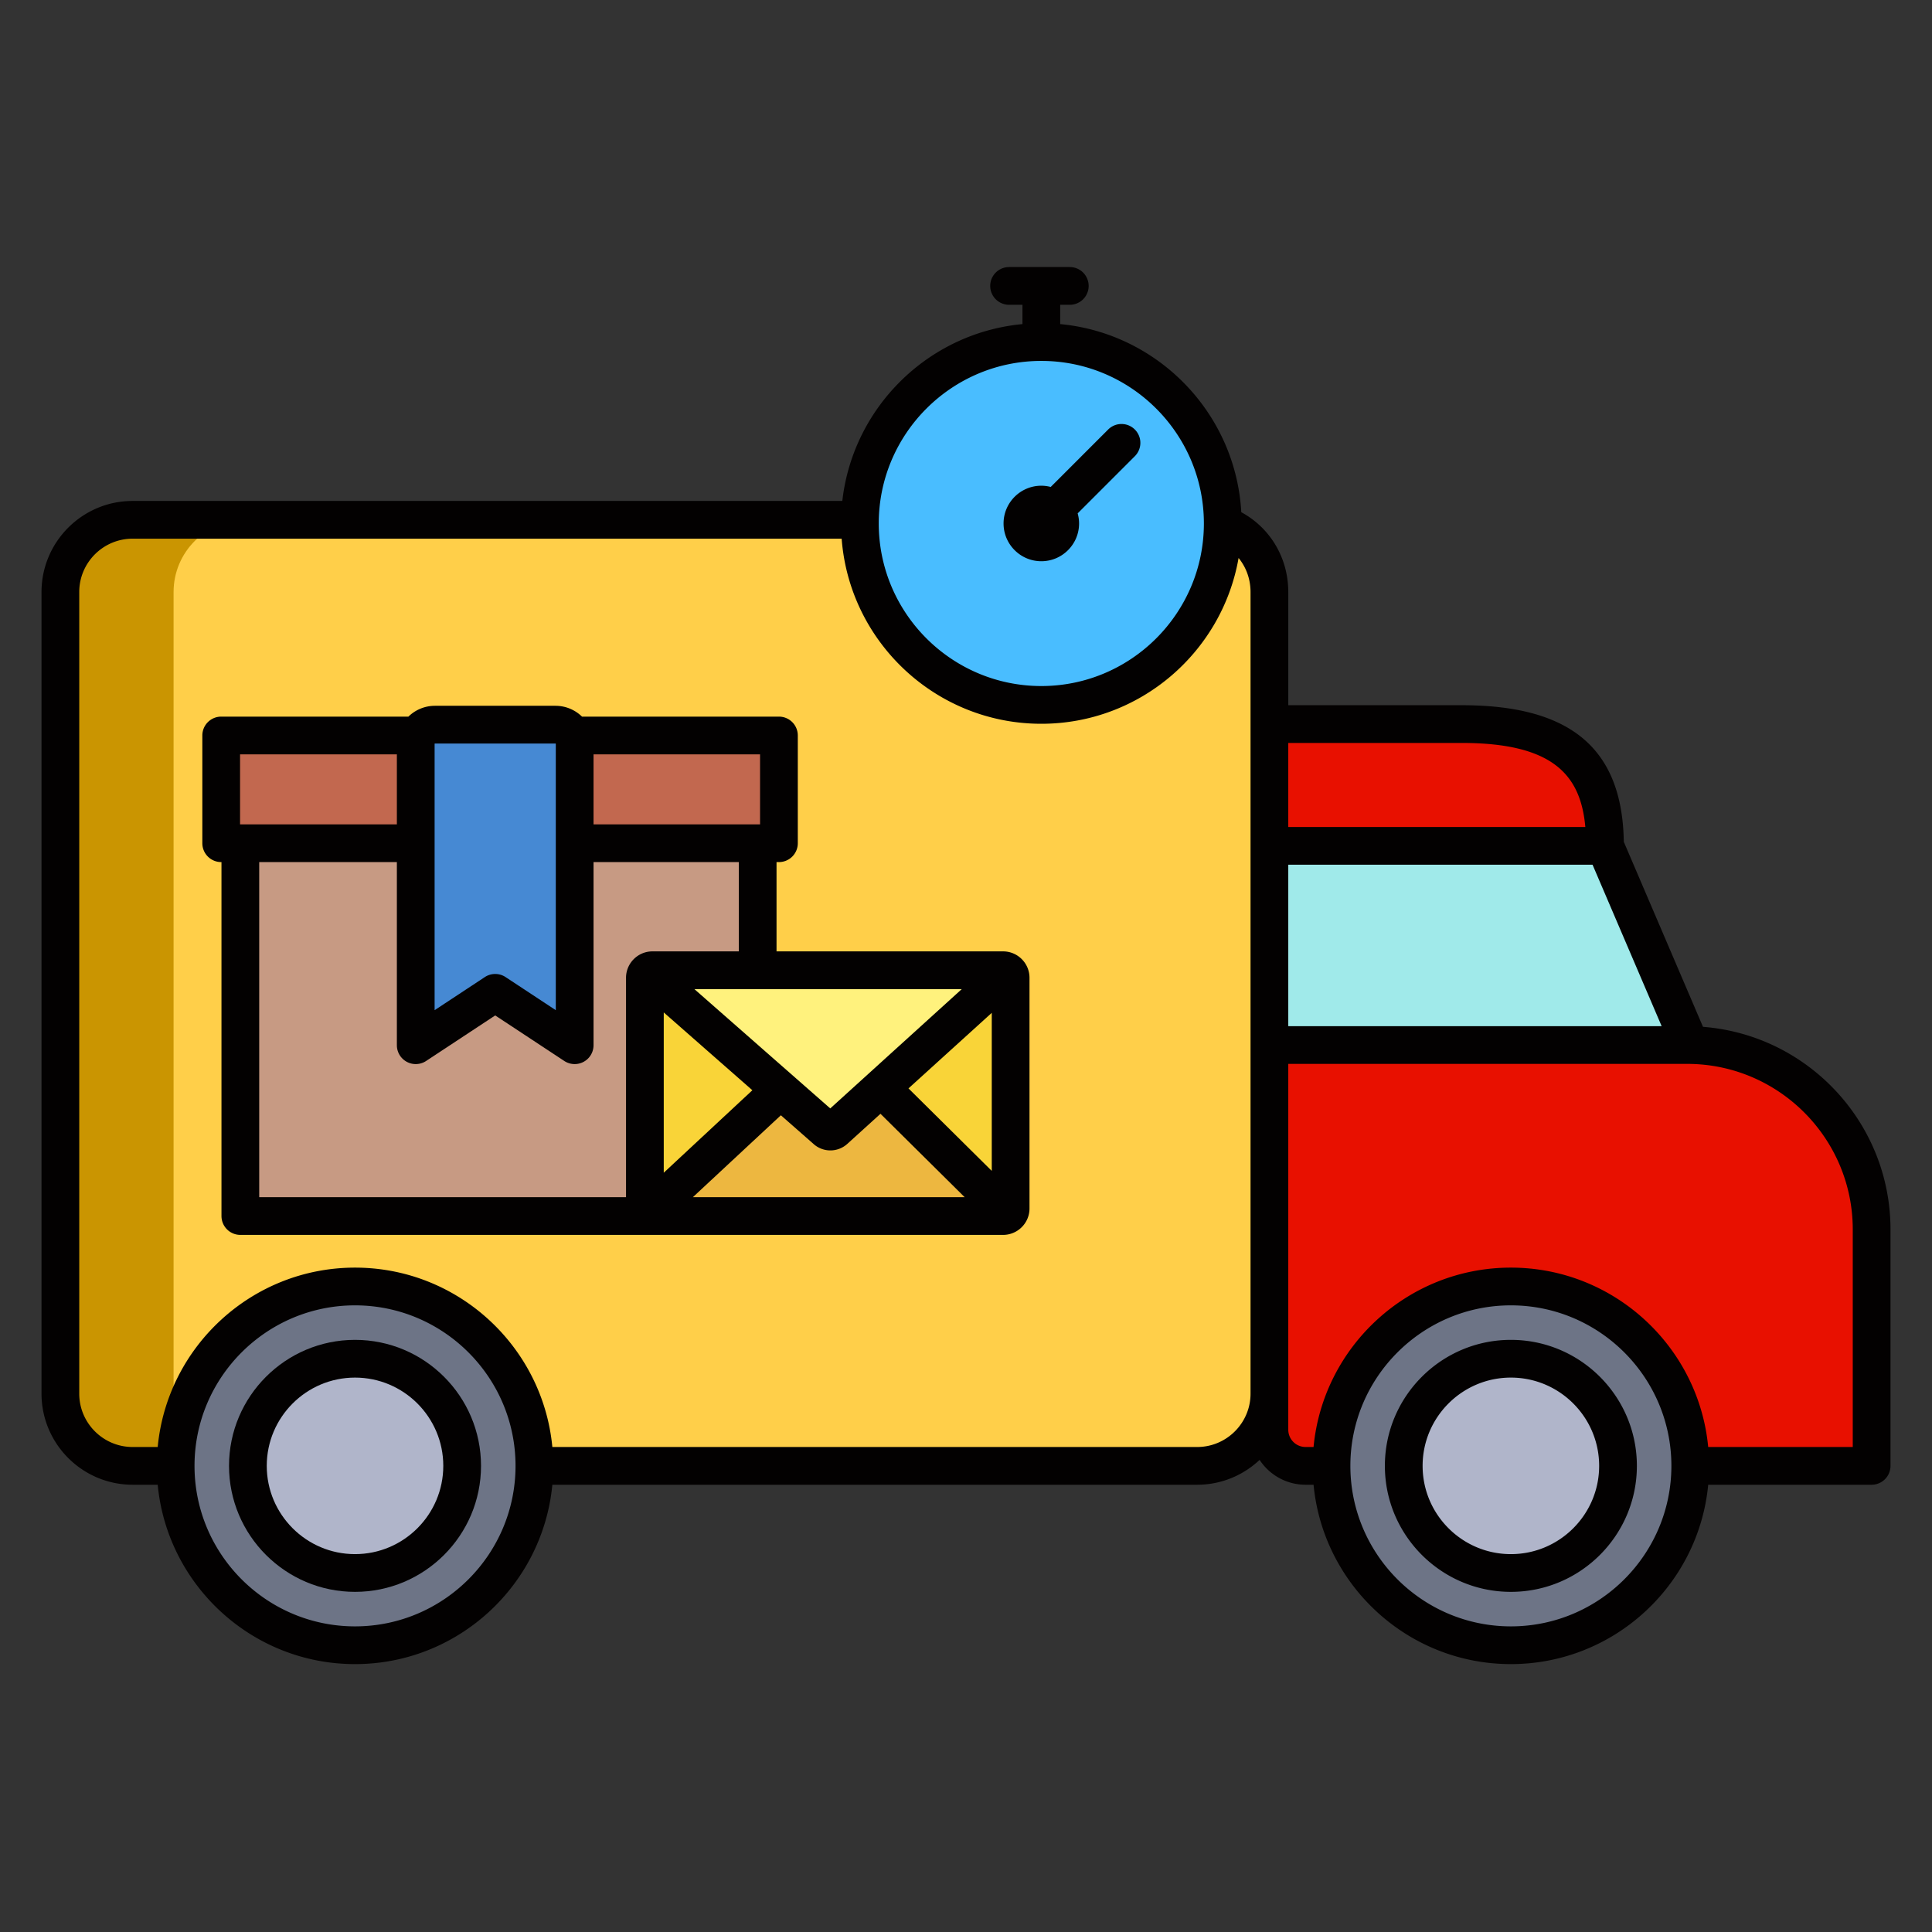
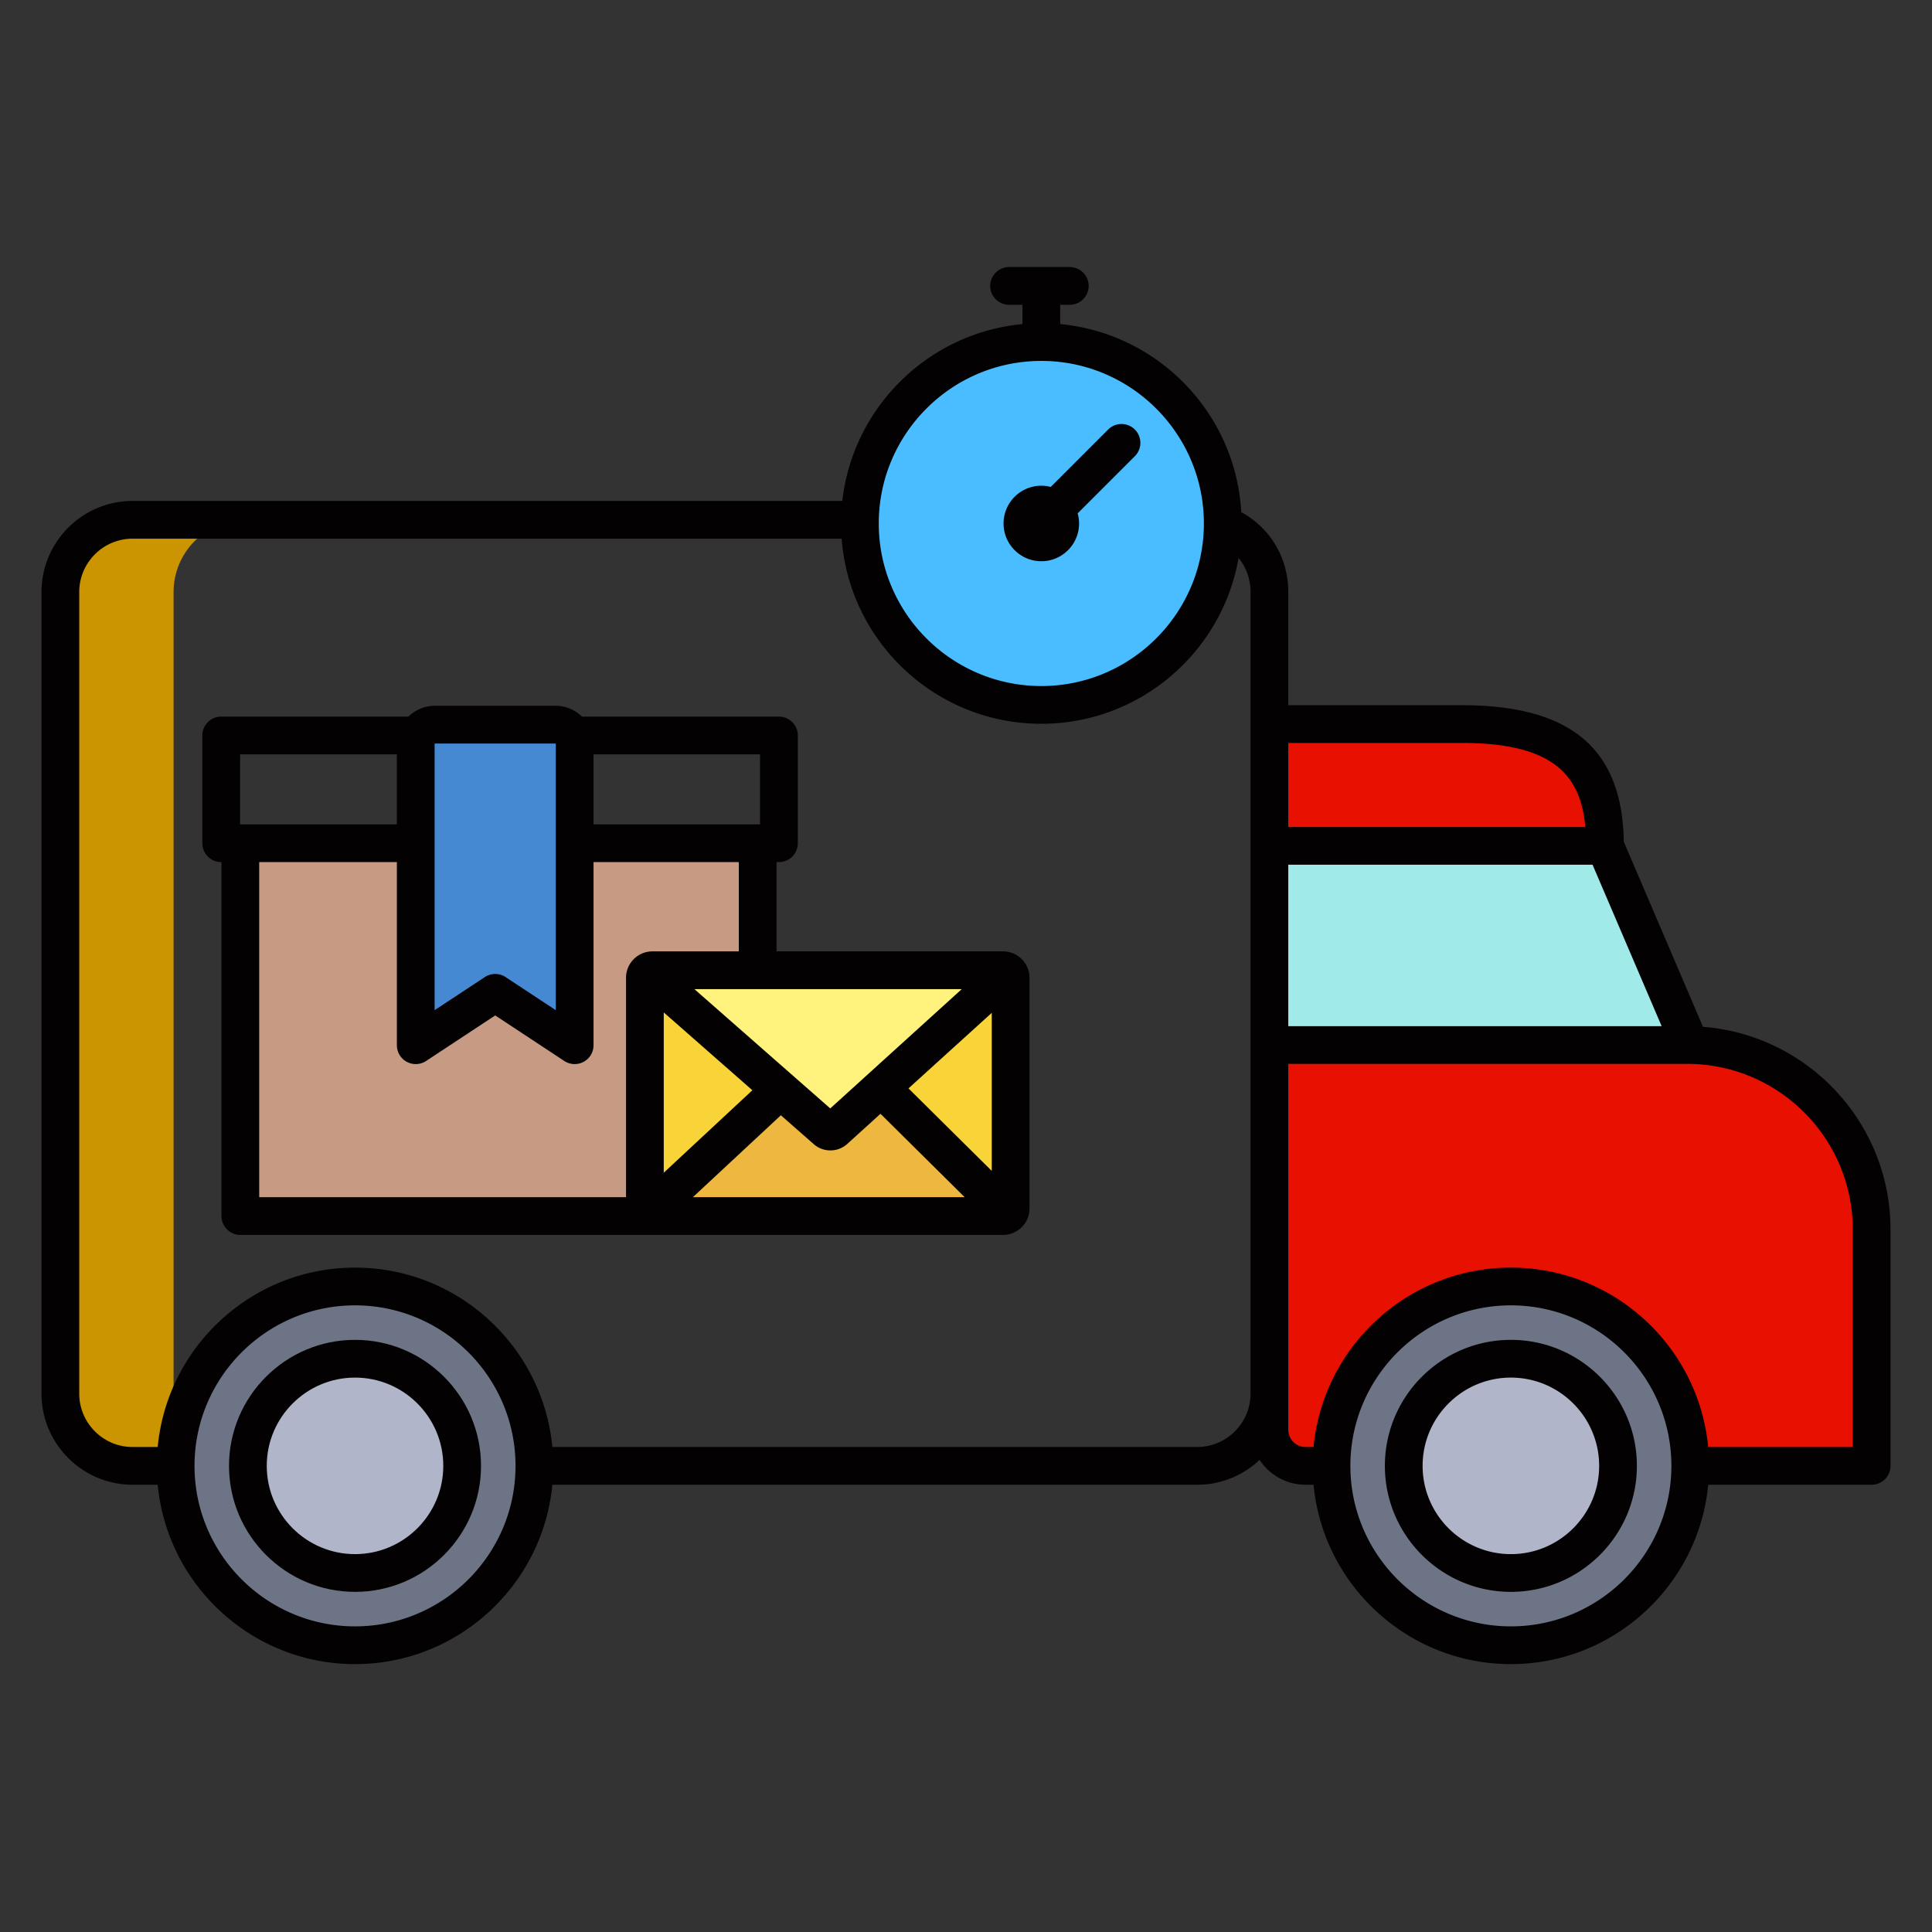
<svg xmlns="http://www.w3.org/2000/svg" version="1.1" width="512" height="512" x="0" y="0" viewBox="0 0 512 512" style="enable-background:new 0 0 512 512" xml:space="preserve" class="">
  <rect x="0" y="0" width="512" height="512" fill="#333333" stroke="none" />
  <g>
-     <path fill="#ffcf49" d="m324.04 138.99-288.9-1.23c-10.57 0-19.14 8.57-19.14 19.14v212.42c0 10.58 8.57 19.15 19.14 19.15h282.12c10.57 0 19.14-8.57 19.14-19.15V156.9c0-8.26-5.03-15.23-12.36-17.91z" opacity="1" data-original="#9fa3d9" class="" />
    <path fill="#e81000" d="M447.93 276.95c-.27-.01-.54-.01-.81-.01H336.4V378.9c0 5.28 4.29 9.57 9.58 9.57H496v-62.65c0-26.72-21.45-48.44-48.07-48.87z" opacity="1" data-original="#e75163" class="" />
    <path fill="#a0eaea" d="m425.34 224.16 22.59 52.78v.01c-.27-.01-.54-.01-.81-.01H336.4v-52.78z" opacity="1" data-original="#a0eaea" class="" />
    <path fill="#e81000" d="M425.34 224.16H336.4v-32.27h51.01c31.45 0 37.93 14.45 37.93 32.27z" opacity="1" data-original="#e75163" class="" />
    <path fill="#c79a83" d="M63.69 223.46v98.8H173.9l26.89-64.13v-34.67z" opacity="1" data-original="#c79a83" class="" />
-     <path fill="#c2684f" d="M58.62 194.91h147.8v28.55H58.62z" opacity="1" data-original="#c2684f" />
    <path fill="#4689d3" d="M151.78 194.91a5.086 5.086 0 0 0-4.58-2.87h-31.94c-2.01 0-3.76 1.17-4.58 2.87-.33.67-.51 1.42-.51 2.22v79.86l21.06-13.88 21.06 13.88v-79.86c0-.8-.18-1.55-.51-2.22z" opacity="1" data-original="#4689d3" class="" />
    <path fill="#f9d438" d="M267.82 259.13v61.13c0 .56-.23 1.07-.6 1.43l-33.73-33.41 33.72-30.6c.38.37.61.88.61 1.45z" opacity="1" data-original="#f9d438" class="" />
    <path fill="#edb740" d="m233.49 288.28-26.65.54-35.32 32.87c.36.36.84.57 1.38.57h92.92c.55 0 1.04-.21 1.4-.57z" opacity="1" data-original="#edb740" class="" />
    <path fill="#f9d438" d="m206.84 288.82-35.32 32.87c-.38-.35-.62-.87-.62-1.43v-61.13a2 2 0 0 1 .56-1.39z" opacity="1" data-original="#f9d438" class="" />
-     <path fill="#fff27d" d="M265.82 257.13H172.9c-.56 0-1.08.23-1.44.61l47.51 41.73c.64.55 1.59.54 2.21-.03l46.03-41.76c-.36-.34-.85-.55-1.39-.55z" opacity="1" data-original="#fff27d" class="" />
+     <path fill="#fff27d" d="M265.82 257.13H172.9c-.56 0-1.08.23-1.44.61l47.51 41.73l46.03-41.76c-.36-.34-.85-.55-1.39-.55z" opacity="1" data-original="#fff27d" class="" />
    <path fill="#49bdff" d="M275.96 90.65c-26.592-.03-48.09 21.628-48.08 48.08 0 26.55 21.52 48.08 48.08 48.08 26.549.009 48.093-21.56 48.08-48.08 0-26.56-21.53-48.08-48.08-48.08z" opacity="1" data-original="#49bdff" class="" />
    <path fill="#4689d3" d="M279.43 135.13c-.9-.88-2.12-1.41-3.47-1.41-2.76 0-5.01 2.25-5.01 5.01s2.25 5 5.01 5a5.002 5.002 0 0 0 3.47-8.6z" opacity="1" data-original="#4689d3" class="" />
    <path fill="#ca9501" d="M46 369.32V156.9c0-10.57 8.57-19.14 19.14-19.14h-30c-10.57 0-19.14 8.57-19.14 19.14v212.42c0 10.58 8.57 19.15 19.14 19.15h30c-10.57 0-19.14-8.57-19.14-19.15z" opacity="1" data-original="#747bba" class="" />
    <path fill="#6d7486" d="M400.4 340.93c26.25 0 47.53 21.29 47.53 47.54S426.65 436 400.4 436s-47.54-21.28-47.54-47.53 21.28-47.54 47.54-47.54z" opacity="1" data-original="#6d7486" class="" />
    <path fill="#b0b5ca" d="M400.4 360.08c15.65 0 28.39 12.73 28.39 28.39s-12.74 28.39-28.39 28.39-28.4-12.74-28.4-28.39 12.74-28.39 28.4-28.39z" opacity="1" data-original="#b0b5ca" />
    <path fill="#6d7486" d="M94.08 340.93c26.25 0 47.54 21.29 47.54 47.54S120.33 436 94.08 436s-47.53-21.28-47.53-47.53 21.28-47.54 47.53-47.54z" opacity="1" data-original="#6d7486" class="" />
    <circle cx="94.08" cy="388.47" r="28.39" fill="#b0b5ca" opacity="1" data-original="#b0b5ca" />
    <g fill="#284268">
      <path d="M94.085 355.077c-18.412 0-33.392 14.979-33.392 33.391s14.979 33.391 33.392 33.391 33.391-14.979 33.391-33.391-14.979-33.391-33.391-33.391zm0 56.782c-12.898 0-23.392-10.493-23.392-23.391s10.493-23.391 23.392-23.391 23.391 10.493 23.391 23.391-10.493 23.391-23.391 23.391z" fill="#030101" opacity="1" data-original="#284268" class="" />
      <path d="m451.31 272.12-20.987-49.031c-.383-24.682-14.039-36.198-42.906-36.198h-46.01v-29.99c0-9.051-4.792-17.021-12.454-21.16-1.463-26.22-22.04-47.414-47.992-49.851v-5.118h2.543a5 5 0 1 0 0-10h-16.086a5 5 0 1 0 0 10h3.543v5.118c-24.959 2.344-44.942 22.038-47.736 46.867H35.145C21.832 132.757 11 143.588 11 156.902v212.423c0 13.313 10.831 24.145 24.145 24.145h6.649c2.527 26.631 25.01 47.536 52.291 47.536s49.765-20.905 52.292-47.536h170.886c6.398 0 12.219-2.506 16.544-6.583 2.608 3.96 7.087 6.583 12.173 6.583h2.128c2.527 26.631 25.01 47.536 52.291 47.536s49.765-20.905 52.292-47.536h43.31a5 5 0 0 0 5-5v-62.647c0-28.298-21.933-51.554-49.69-53.701zM275.961 95.646c23.755 0 43.081 19.326 43.081 43.081s-19.326 43.081-43.081 43.081-43.081-19.326-43.081-43.081 19.326-43.081 43.081-43.081zM94.085 431.004c-23.454 0-42.535-19.082-42.535-42.536s19.081-42.536 42.535-42.536 42.536 19.082 42.536 42.536-19.082 42.536-42.536 42.536zm237.322-61.68c0 7.799-6.345 14.145-14.145 14.145H146.377c-2.527-26.631-25.01-47.536-52.292-47.536s-49.764 20.905-52.291 47.536h-6.649c-7.799 0-14.145-6.345-14.145-14.145V156.9c0-7.799 6.346-14.145 14.145-14.145h187.903c2.068 27.392 25 49.053 52.913 49.053 26.148 0 47.926-19.01 52.276-43.933 2.013 2.455 3.17 5.606 3.17 9.025v212.423zm10-172.433h46.01c24.435 0 31.491 8.72 32.712 22.266h-78.722zm0 32.266h80.635l18.313 42.785h-98.948zm58.991 201.847c-23.454 0-42.535-19.082-42.535-42.536s19.081-42.536 42.535-42.536 42.536 19.082 42.536 42.536-19.082 42.536-42.536 42.536zM491 383.468h-38.31c-2.527-26.631-25.01-47.536-52.292-47.536s-49.764 20.905-52.291 47.536h-2.128a4.577 4.577 0 0 1-4.572-4.572v-96.955H447.12c24.195 0 43.88 19.685 43.88 43.88z" fill="#030101" opacity="1" data-original="#284268" class="" />
      <path d="M400.399 355.077c-18.412 0-33.392 14.979-33.392 33.391s14.979 33.391 33.392 33.391 33.391-14.979 33.391-33.391-14.979-33.391-33.391-33.391zm0 56.782c-12.898 0-23.392-10.493-23.392-23.391s10.493-23.391 23.392-23.391 23.391 10.493 23.391 23.391-10.493 23.391-23.391 23.391zM275.961 148.733c5.518 0 10.006-4.489 10.006-10.006 0-.928-.137-1.824-.375-2.678l15.153-15.151a5 5 0 0 0 0-7.071 5 5 0 0 0-7.071 0l-15.223 15.22a9.936 9.936 0 0 0-2.491-.326c-5.518 0-10.006 4.488-10.006 10.005s4.488 10.006 10.006 10.006zM265.828 252.126h-60.039v-23.664h.637a5 5 0 0 0 5-5v-28.551a5 5 0 0 0-5-5h-52.19a10.053 10.053 0 0 0-7.032-2.868h-31.938a10.054 10.054 0 0 0-7.032 2.868H58.62a5 5 0 0 0-5 5v28.551a5 5 0 0 0 5 5h.074v93.798a5 5 0 0 0 5 5h202.134c3.859 0 7-3.14 7-7v-61.134c0-3.86-3.141-7-7-7zm-10.952 10-34.851 31.616-36.005-31.616zm-97.583-62.215h44.132v18.551h-44.132zm-42.117-2.778c0-.05.04-.09.09-.09h31.938c.05 0 .09.041.09.09v70.577l-13.307-8.772a4.998 4.998 0 0 0-5.504 0l-13.307 8.772zm-51.557 21.329v-18.551h41.557v18.551H63.62zm102.283 40.664v58.134H68.694v-88.798h36.482v48.532a5 5 0 0 0 7.752 4.174l18.307-12.068 18.307 12.068a5 5 0 0 0 7.752-4.174v-48.532h38.495v23.664h-22.886c-3.859 0-7 3.14-7 7zm10 9.181 23.482 20.619-23.482 21.858zm7.719 48.953 23.315-21.703 8.783 7.713a6.66 6.66 0 0 0 4.34 1.601 6.659 6.659 0 0 0 4.483-1.726l8.796-7.98 22.306 22.095H183.62zm79.206-6.961-22.071-21.863 22.071-20.022z" fill="#030101" opacity="1" data-original="#284268" class="" />
    </g>
  </g>
</svg>